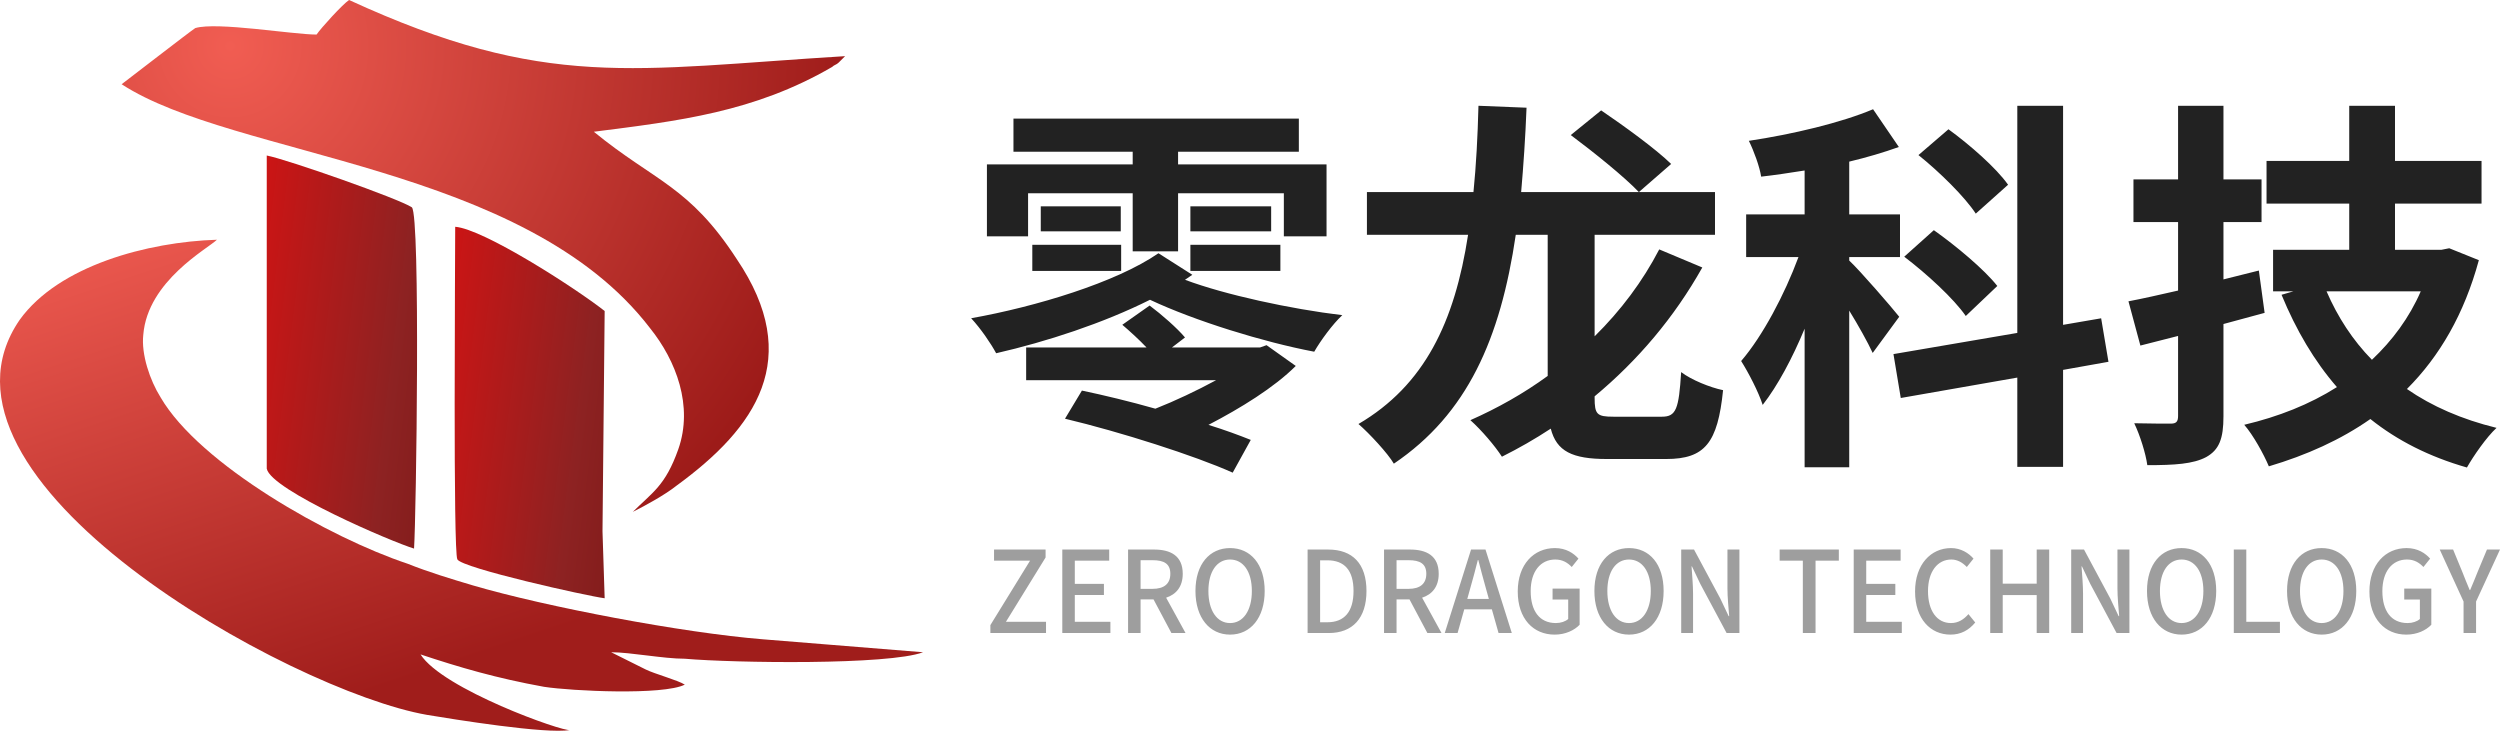
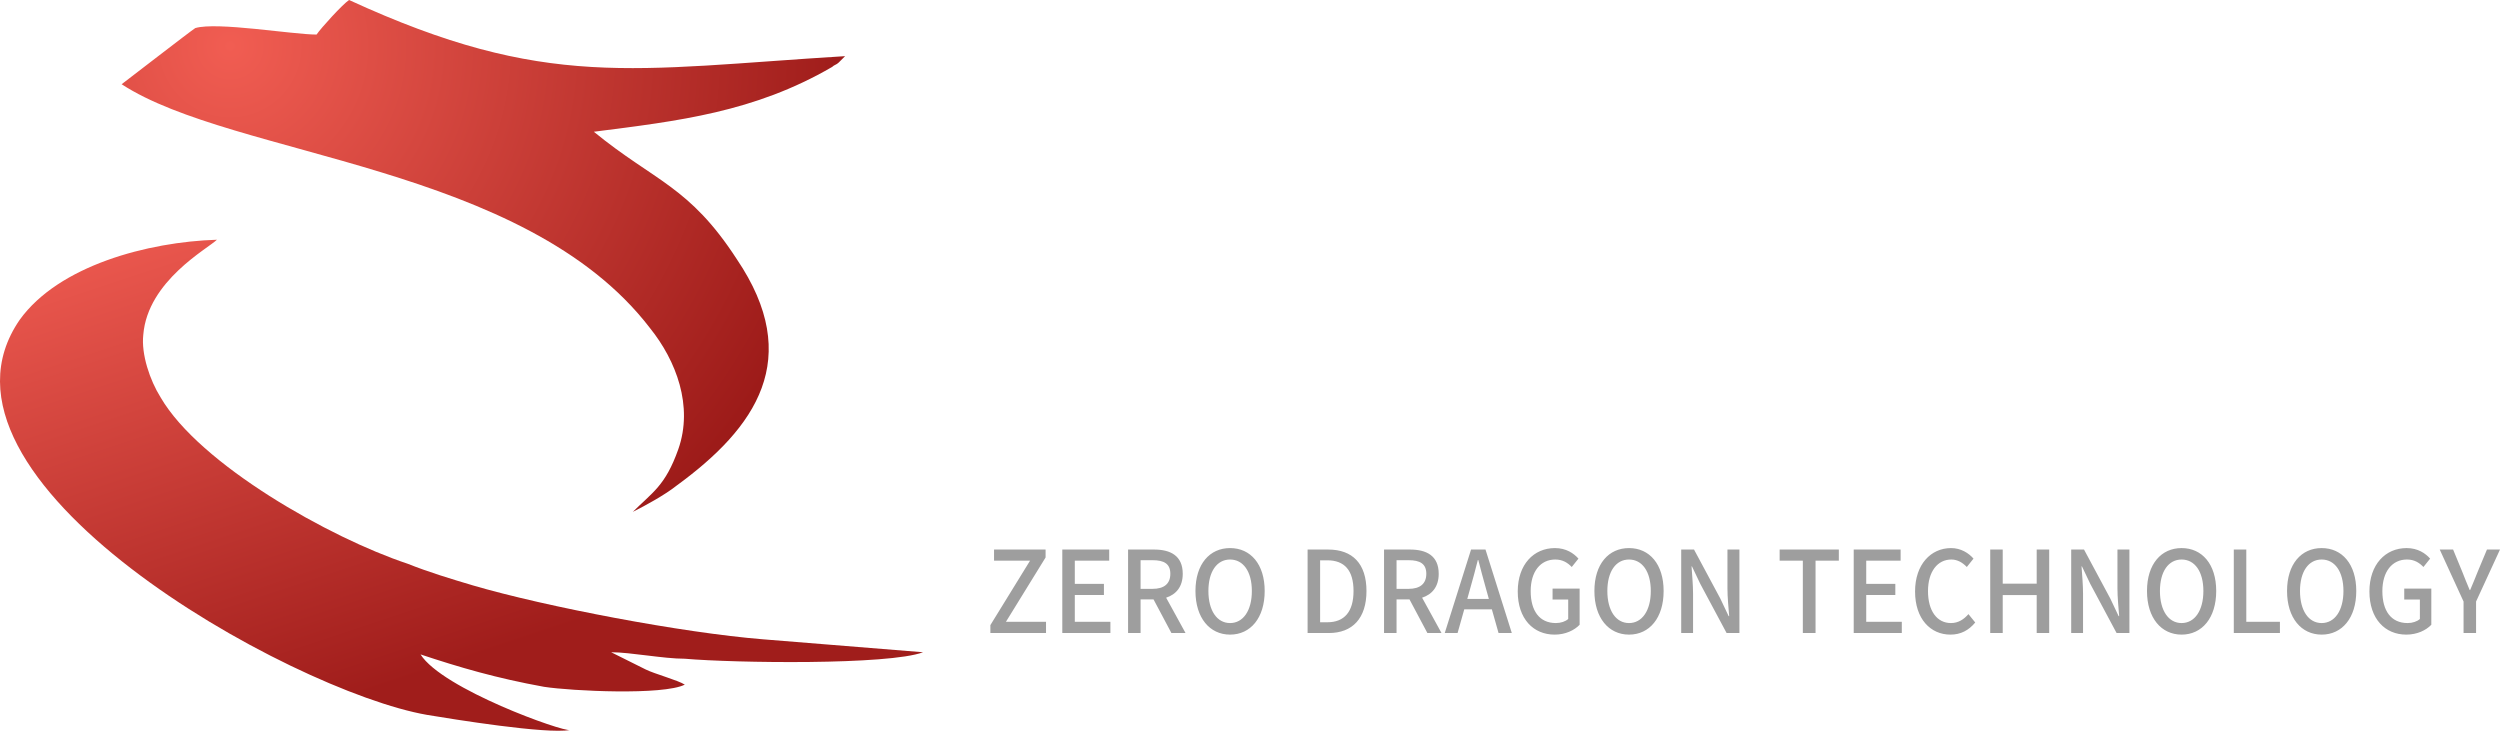
<svg xmlns="http://www.w3.org/2000/svg" fill="none" version="1.1" width="260" height="76" viewBox="0 0 260 76">
  <defs>
    <radialGradient cx="0" cy="0" r="1" gradientUnits="userSpaceOnUse" id="master_svg0_1_0015" gradientTransform="translate(23.994 4.77) rotate(0) scale(80.017 80.252)">
      <stop offset="0%" stop-color="#F15D52" stop-opacity="1" />
      <stop offset="100%" stop-color="#8A0C0C" stop-opacity="1" />
    </radialGradient>
    <linearGradient x1="1.33" y1="0.826" x2="-0.488" y2="0.251" id="master_svg1_1_0127">
      <stop offset="0%" stop-color="#7C1816" stop-opacity="1" />
      <stop offset="29%" stop-color="#8D2222" stop-opacity="1" />
      <stop offset="100%" stop-color="#E50F0F" stop-opacity="1" />
    </linearGradient>
    <linearGradient x1="1.33" y1="0.826" x2="-0.488" y2="0.251" id="master_svg2_1_0127">
      <stop offset="0%" stop-color="#7C1816" stop-opacity="1" />
      <stop offset="29%" stop-color="#8D2222" stop-opacity="1" />
      <stop offset="100%" stop-color="#E50F0F" stop-opacity="1" />
    </linearGradient>
    <linearGradient x1="0.859" y1="1.181" x2="0.078" y2="0.03" id="master_svg3_1_0039">
      <stop offset="0%" stop-color="#A01D1B" stop-opacity="1" />
      <stop offset="32.143%" stop-color="#A01D1B" stop-opacity="1" />
      <stop offset="100%" stop-color="#EF5B51" stop-opacity="1" />
    </linearGradient>
  </defs>
  <g>
    <g>
      <g>
        <path d="M61.759,13.702C70.544,12.579,78.429,11.68,86.539,6.963C86.764,6.738,86.989,6.738,87.214,6.514Q87.214,6.514,87.44,6.289Q87.44,6.289,87.665,6.065L87.89,5.84C65.813,7.188,56.802,9.434,36.303,0C35.627,0.449,33.374,2.92,32.924,3.594C30.446,3.594,22.561,2.246,20.308,2.92C19.632,3.369,13.55,8.086,12.649,8.76C24.363,16.397,54.55,17.071,67.616,34.142C70.319,37.511,72.121,42.228,70.544,46.72C69.193,50.538,67.841,51.212,65.813,53.234C67.165,52.56,69.193,51.437,70.319,50.538C78.654,44.474,83.61,37.286,76.627,26.954C71.671,19.317,68.066,18.868,61.759,13.702Z" fill-rule="evenodd" fill="url(#master_svg0_1_0015)" fill-opacity="1" />
      </g>
      <g>
-         <path d="M62.66,55.255L62.885,32.345C59.731,29.874,50.27,23.809,47.341,23.585C47.341,27.179,47.116,57.502,47.566,58.175C48.017,59.074,61.083,61.994,62.885,62.219L62.66,55.255Z" fill-rule="evenodd" fill="url(#master_svg1_1_0127)" fill-opacity="1" />
-       </g>
+         </g>
      <g>
-         <path d="M42.836,21.563C41.484,20.665,29.995,16.622,27.742,16.172L27.742,48.742C28.193,50.988,40.808,56.379,43.061,57.052C43.286,53.683,43.737,22.462,42.836,21.563Z" fill-rule="evenodd" fill="url(#master_svg2_1_0127)" fill-opacity="1" />
-       </g>
+         </g>
      <g>
        <path d="M16.704,41.329C15.578,39.532,14.676,36.837,14.902,34.815C15.352,29.2,21.66,25.831,22.561,24.932C15.352,25.157,6.116,27.628,2.061,33.243C-9.428,49.865,30.22,71.877,44.412,74.348C47.116,74.797,56.803,76.369,59.281,75.92C58.605,76.145,45.989,71.652,43.737,68.059C47.791,69.406,51.621,70.529,56.577,71.428C59.506,71.877,68.967,72.326,71.22,71.203C70.544,70.754,68.066,70.08,67.165,69.631C65.813,68.957,64.912,68.508,63.561,67.834C65.588,67.834,68.967,68.508,71.22,68.508C76.401,68.957,92.396,69.182,96,67.834L79.33,66.486C70.995,65.812,56.803,63.117,49.143,60.871C46.89,60.197,44.638,59.523,42.385,58.625C34.275,55.929,20.759,48.292,16.704,41.329Z" fill-rule="evenodd" fill="url(#master_svg3_1_0039)" fill-opacity="1" />
      </g>
    </g>
    <g>
      <g>
-         <path d="M108.24,21.457L108.24,24.057L116.56,24.057L116.56,21.457L108.24,21.457ZM107.36,25.457L107.36,28.177L116.6,28.177L116.6,25.457L107.36,25.457ZM123.8,25.457L123.8,28.177L133.16,28.177L133.16,25.457L123.8,25.457ZM123.8,21.457L123.8,24.057L132.2,24.057L132.2,21.457L123.8,21.457ZM102.64,17.098L102.64,24.578L106.92,24.578L106.92,20.098L117.8,20.098L117.8,26.137L122.52,26.137L122.52,20.098L133.52,20.098L133.52,24.578L137.96,24.578L137.96,17.098L122.52,17.098L122.52,15.777L135.08,15.777L135.08,12.338L105.4,12.338L105.4,15.777L117.8,15.777L117.8,17.098L102.64,17.098ZM116.72,33.778C117.52,34.457,118.48,35.337,119.24,36.138L106.72,36.138L106.72,39.538L126.48,39.538C124.48,40.62,122.2,41.702,120.16,42.504C117.48,41.742,114.8,41.101,112.52,40.62L110.76,43.546C116.48,44.908,124.28,47.393,128.2,49.156L130.08,45.75C128.88,45.269,127.36,44.708,125.68,44.187C129,42.464,132.52,40.299,134.76,38.058L131.72,35.898L131.04,36.138L121.88,36.138L123.24,35.097C122.44,34.138,120.8,32.698,119.56,31.777L116.72,33.778ZM120.48,26.337C116.08,29.378,107.72,31.898,101,33.097C102,34.177,103.04,35.698,103.6,36.737C108.84,35.538,114.72,33.617,119.6,31.177C124.28,33.377,131.4,35.578,136.68,36.578C137.32,35.457,138.6,33.698,139.6,32.778C134.24,32.138,127.4,30.657,123.24,29.098L124,28.578L120.48,26.337ZM172.56,25.938C170.84,29.258,168.56,32.297,165.84,34.977L165.84,24.418L178.36,24.418L178.36,19.977L158.2,19.977C158.44,17.212,158.64,14.287,158.76,11.201L153.76,11C153.68,14.206,153.52,17.172,153.24,19.977L142.16,19.977L142.16,24.418L152.68,24.418C151.28,33.498,148.16,40.058,141.28,44.097C142.4,45.057,144.36,47.178,144.96,48.222C152.6,43.057,156.04,35.258,157.64,24.418L160.96,24.418L160.96,39.097C158.44,40.938,155.72,42.457,152.92,43.697C154.08,44.737,155.48,46.377,156.2,47.498C157.96,46.617,159.64,45.657,161.28,44.578C161.88,46.938,163.52,47.737,167.12,47.737C168.16,47.737,172.24,47.737,173.28,47.737C177.32,47.737,178.64,46.057,179.2,40.578C177.84,40.297,175.88,39.498,174.84,38.698C174.6,42.538,174.32,43.337,172.84,43.337C171.96,43.337,168.56,43.337,167.8,43.337C166.08,43.337,165.84,43.097,165.84,41.377L165.84,41.218C170.32,37.498,174.12,33.017,177.04,27.817L172.56,25.938ZM163.36,14.046C165.72,15.809,168.92,18.374,170.44,19.977L173.8,17.052C172.2,15.489,168.88,13.084,166.52,11.481L163.36,14.046ZM199.52,16.128C201.72,17.891,204.36,20.495,205.48,22.218L208.84,19.213C207.6,17.45,204.84,15.046,202.64,13.444L199.52,16.128ZM198.04,26.697C200.36,28.459,203.2,31.061,204.44,32.863L207.72,29.741C206.36,28.019,203.44,25.578,201.12,23.938L198.04,26.697ZM194.8,11.361C191.48,12.762,186.44,13.964,181.88,14.646C182.4,15.688,183,17.33,183.16,18.371C184.6,18.211,186.16,17.971,187.68,17.731L187.68,22.297L181.6,22.297L181.6,26.738L187.04,26.738C185.6,30.621,183.32,34.945,181.08,37.547C181.84,38.748,182.88,40.75,183.32,42.111C184.88,40.109,186.4,37.267,187.68,34.184L187.68,48.597L192.32,48.597L192.32,32.302C193.28,33.864,194.24,35.586,194.76,36.706L197.52,32.943C196.76,31.983,193.44,28.139,192.32,27.098L192.32,26.738L197.6,26.738L197.6,22.297L192.32,22.297L192.32,16.809C194.16,16.368,195.92,15.848,197.48,15.287L194.8,11.361ZM196.92,36.826L197.68,41.391L209.8,39.269L209.8,48.557L214.56,48.557L214.56,38.468L219.28,37.627L218.52,33.103L214.56,33.784L214.56,11L209.8,11L209.8,34.624L196.92,36.826ZM244.32,11.001L244.32,16.738L235.72,16.738L235.72,21.178L244.32,21.178L244.32,25.977L236.4,25.977L236.4,30.297L238.52,30.297L237.28,30.657C238.8,34.337,240.68,37.538,243.04,40.258C240.2,42.058,236.96,43.337,233.4,44.178C234.32,45.218,235.44,47.258,235.96,48.499C239.88,47.337,243.44,45.737,246.52,43.578C249.32,45.818,252.64,47.498,256.56,48.621C257.24,47.417,258.6,45.458,259.64,44.498C256.04,43.617,252.92,42.258,250.32,40.457C253.72,37.058,256.28,32.657,257.8,27.058L254.72,25.818L253.92,25.977L249.08,25.977L249.08,21.178L258.08,21.178L258.08,16.738L249.08,16.738L249.08,11.001L244.32,11.001ZM241.96,30.297L251.76,30.297C250.56,33.058,248.8,35.418,246.68,37.418C244.68,35.377,243.12,32.977,241.96,30.297ZM226.52,11.001L226.52,18.657L221.88,18.657L221.88,23.098L226.52,23.098L226.52,30.218C224.6,30.657,222.84,31.058,221.36,31.337L222.6,35.938L226.52,34.938L226.52,43.258C226.52,43.858,226.32,44.057,225.76,44.057C225.24,44.057,223.56,44.057,221.96,44.017C222.56,45.258,223.16,47.178,223.32,48.377C226.16,48.377,228.08,48.258,229.44,47.538C230.8,46.778,231.24,45.617,231.24,43.297L231.24,33.698L235.52,32.538L234.92,28.137L231.24,29.058L231.24,23.098L235.2,23.098L235.2,18.657L231.24,18.657L231.24,11.001L226.52,11.001Z" fill="#222222" fill-opacity="1" />
-       </g>
+         </g>
      <g style="opacity:0.5;">
        <path d="M103,65.835L108.786,65.835L108.786,64.669L104.615,64.669L108.741,57.978L108.741,57.153L103.381,57.153L103.381,58.308L107.127,58.308L103,65.01L103,65.835ZM110.479,65.835L115.481,65.835L115.481,64.669L111.78,64.669L111.78,61.877L114.808,61.877L114.808,60.723L111.78,60.723L111.78,58.308L115.357,58.308L115.357,57.153L110.479,57.153L110.479,65.835ZM118.62,61.241L118.62,58.26L119.865,58.26C121.054,58.26,121.715,58.626,121.715,59.674C121.715,60.723,121.054,61.241,119.865,61.241L118.62,61.241ZM121.827,65.835L123.296,65.835L121.278,62.16C122.321,61.818,123.005,61.017,123.005,59.674C123.005,57.789,121.727,57.153,120.022,57.153L117.32,57.153L117.32,65.835L118.62,65.835L118.62,62.336L119.966,62.336L121.827,65.835ZM127.928,66C130.058,66,131.527,64.257,131.527,61.465C131.527,58.673,130.058,57,127.928,57C125.808,57,124.328,58.661,124.328,61.465C124.328,64.257,125.808,66,127.928,66ZM127.928,64.798C126.559,64.798,125.674,63.491,125.674,61.465C125.674,59.438,126.559,58.19,127.928,58.19C129.296,58.19,130.193,59.438,130.193,61.465C130.193,63.491,129.296,64.798,127.928,64.798ZM135.99,65.835L138.199,65.835C140.666,65.835,142.113,64.292,142.113,61.465C142.113,58.626,140.666,57.153,138.132,57.153L135.99,57.153L135.99,65.835ZM137.291,64.716L137.291,58.272L138.042,58.272C139.814,58.272,140.767,59.297,140.767,61.465C140.767,63.62,139.814,64.716,138.042,64.716L137.291,64.716ZM145.241,61.241L145.241,58.26L146.486,58.26C147.674,58.26,148.336,58.626,148.336,59.674C148.336,60.723,147.674,61.241,146.486,61.241L145.241,61.241ZM148.448,65.835L149.917,65.835L147.899,62.16C148.942,61.818,149.626,61.017,149.626,59.674C149.626,57.789,148.347,57.153,146.643,57.153L143.94,57.153L143.94,65.835L145.241,65.835L145.241,62.336L146.587,62.336L148.448,65.835ZM150.254,65.835L151.588,65.835L152.283,63.373L155.154,63.373L155.849,65.835L157.228,65.835L154.492,57.153L152.99,57.153L150.254,65.835ZM152.597,62.289L152.922,61.123C153.192,60.181,153.45,59.226,153.696,58.237L153.741,58.237C153.999,59.215,154.246,60.181,154.515,61.123L154.84,62.289L152.597,62.289ZM161.68,66C162.802,66,163.732,65.552,164.282,64.975L164.282,61.217L161.467,61.217L161.467,62.348L163.093,62.348L163.093,64.374C162.813,64.634,162.319,64.798,161.815,64.798C160.099,64.798,159.191,63.526,159.191,61.476C159.191,59.438,160.211,58.19,161.747,58.19C162.544,58.19,163.048,58.543,163.463,58.967L164.158,58.096C163.665,57.542,162.88,57,161.714,57C159.516,57,157.845,58.696,157.845,61.512C157.845,64.363,159.471,66,161.68,66ZM169.418,66C171.548,66,173.017,64.257,173.017,61.465C173.017,58.673,171.548,57,169.418,57C167.298,57,165.818,58.661,165.818,61.465C165.818,64.257,167.298,66,169.418,66ZM169.418,64.798C168.049,64.798,167.164,63.491,167.164,61.465C167.164,59.438,168.049,58.19,169.418,58.19C170.786,58.19,171.683,59.438,171.683,61.465C171.683,63.491,170.786,64.798,169.418,64.798ZM174.845,65.835L176.078,65.835L176.078,61.759C176.078,60.805,175.977,59.804,175.921,58.908L175.966,58.908L176.83,60.723L179.566,65.835L180.9,65.835L180.9,57.153L179.655,57.153L179.655,61.206C179.655,62.148,179.767,63.196,179.835,64.08L179.779,64.08L178.915,62.254L176.179,57.153L174.845,57.153L174.845,65.835ZM187.494,65.835L188.817,65.835L188.817,58.308L191.239,58.308L191.239,57.153L185.083,57.153L185.083,58.308L187.494,58.308L187.494,65.835ZM192.786,65.835L197.788,65.835L197.788,64.669L194.087,64.669L194.087,61.877L197.115,61.877L197.115,60.723L194.087,60.723L194.087,58.308L197.664,58.308L197.664,57.153L192.786,57.153L192.786,65.835ZM202.845,66C203.921,66,204.751,65.552,205.424,64.74L204.718,63.868C204.224,64.433,203.652,64.798,202.901,64.798C201.443,64.798,200.512,63.526,200.512,61.476C200.512,59.438,201.51,58.19,202.935,58.19C203.596,58.19,204.112,58.52,204.549,58.967L205.245,58.096C204.74,57.518,203.933,57,202.912,57C200.815,57,199.167,58.696,199.167,61.512C199.167,64.363,200.77,66,202.845,66ZM206.983,65.835L208.283,65.835L208.283,61.889L211.816,61.889L211.816,65.835L213.116,65.835L213.116,57.153L211.816,57.153L211.816,60.699L208.283,60.699L208.283,57.153L206.983,57.153L206.983,65.835ZM215.404,65.835L216.637,65.835L216.637,61.759C216.637,60.805,216.537,59.804,216.48,58.908L216.525,58.908L217.389,60.723L220.125,65.835L221.459,65.835L221.459,57.153L220.215,57.153L220.215,61.206C220.215,62.148,220.327,63.196,220.394,64.08L220.338,64.08L219.474,62.254L216.738,57.153L215.404,57.153L215.404,65.835ZM226.887,66C229.017,66,230.486,64.257,230.486,61.465C230.486,58.673,229.017,57,226.887,57C224.767,57,223.287,58.661,223.287,61.465C223.287,64.257,224.767,66,226.887,66ZM226.887,64.798C225.519,64.798,224.633,63.491,224.633,61.465C224.633,59.438,225.519,58.19,226.887,58.19C228.255,58.19,229.152,59.438,229.152,61.465C229.152,63.491,228.255,64.798,226.887,64.798ZM232.314,65.835L237.113,65.835L237.113,64.669L233.615,64.669L233.615,57.153L232.314,57.153L232.314,65.835ZM241.453,66C243.583,66,245.052,64.257,245.052,61.465C245.052,58.673,243.583,57,241.453,57C239.334,57,237.853,58.661,237.853,61.465C237.853,64.257,239.334,66,241.453,66ZM241.453,64.798C240.085,64.798,239.199,63.491,239.199,61.465C239.199,59.438,240.085,58.19,241.453,58.19C242.821,58.19,243.718,59.438,243.718,61.465C243.718,63.491,242.821,64.798,241.453,64.798ZM250.255,66C251.377,66,252.308,65.552,252.857,64.975L252.857,61.217L250.042,61.217L250.042,62.348L251.668,62.348L251.668,64.374C251.388,64.634,250.895,64.798,250.39,64.798C248.674,64.798,247.766,63.526,247.766,61.476C247.766,59.438,248.787,58.19,250.323,58.19C251.119,58.19,251.624,58.543,252.038,58.967L252.734,58.096C252.24,57.542,251.455,57,250.289,57C248.091,57,246.42,58.696,246.42,61.512C246.42,64.363,248.046,66,250.255,66ZM256.21,65.835L257.511,65.835L257.511,62.56L260,57.153L258.643,57.153L257.679,59.462C257.432,60.11,257.163,60.723,256.894,61.37L256.849,61.37C256.569,60.723,256.333,60.11,256.075,59.462L255.122,57.153L253.732,57.153L256.21,62.56L256.21,65.835Z" fill="#3D3D3D" fill-opacity="1" />
      </g>
    </g>
  </g>
</svg>